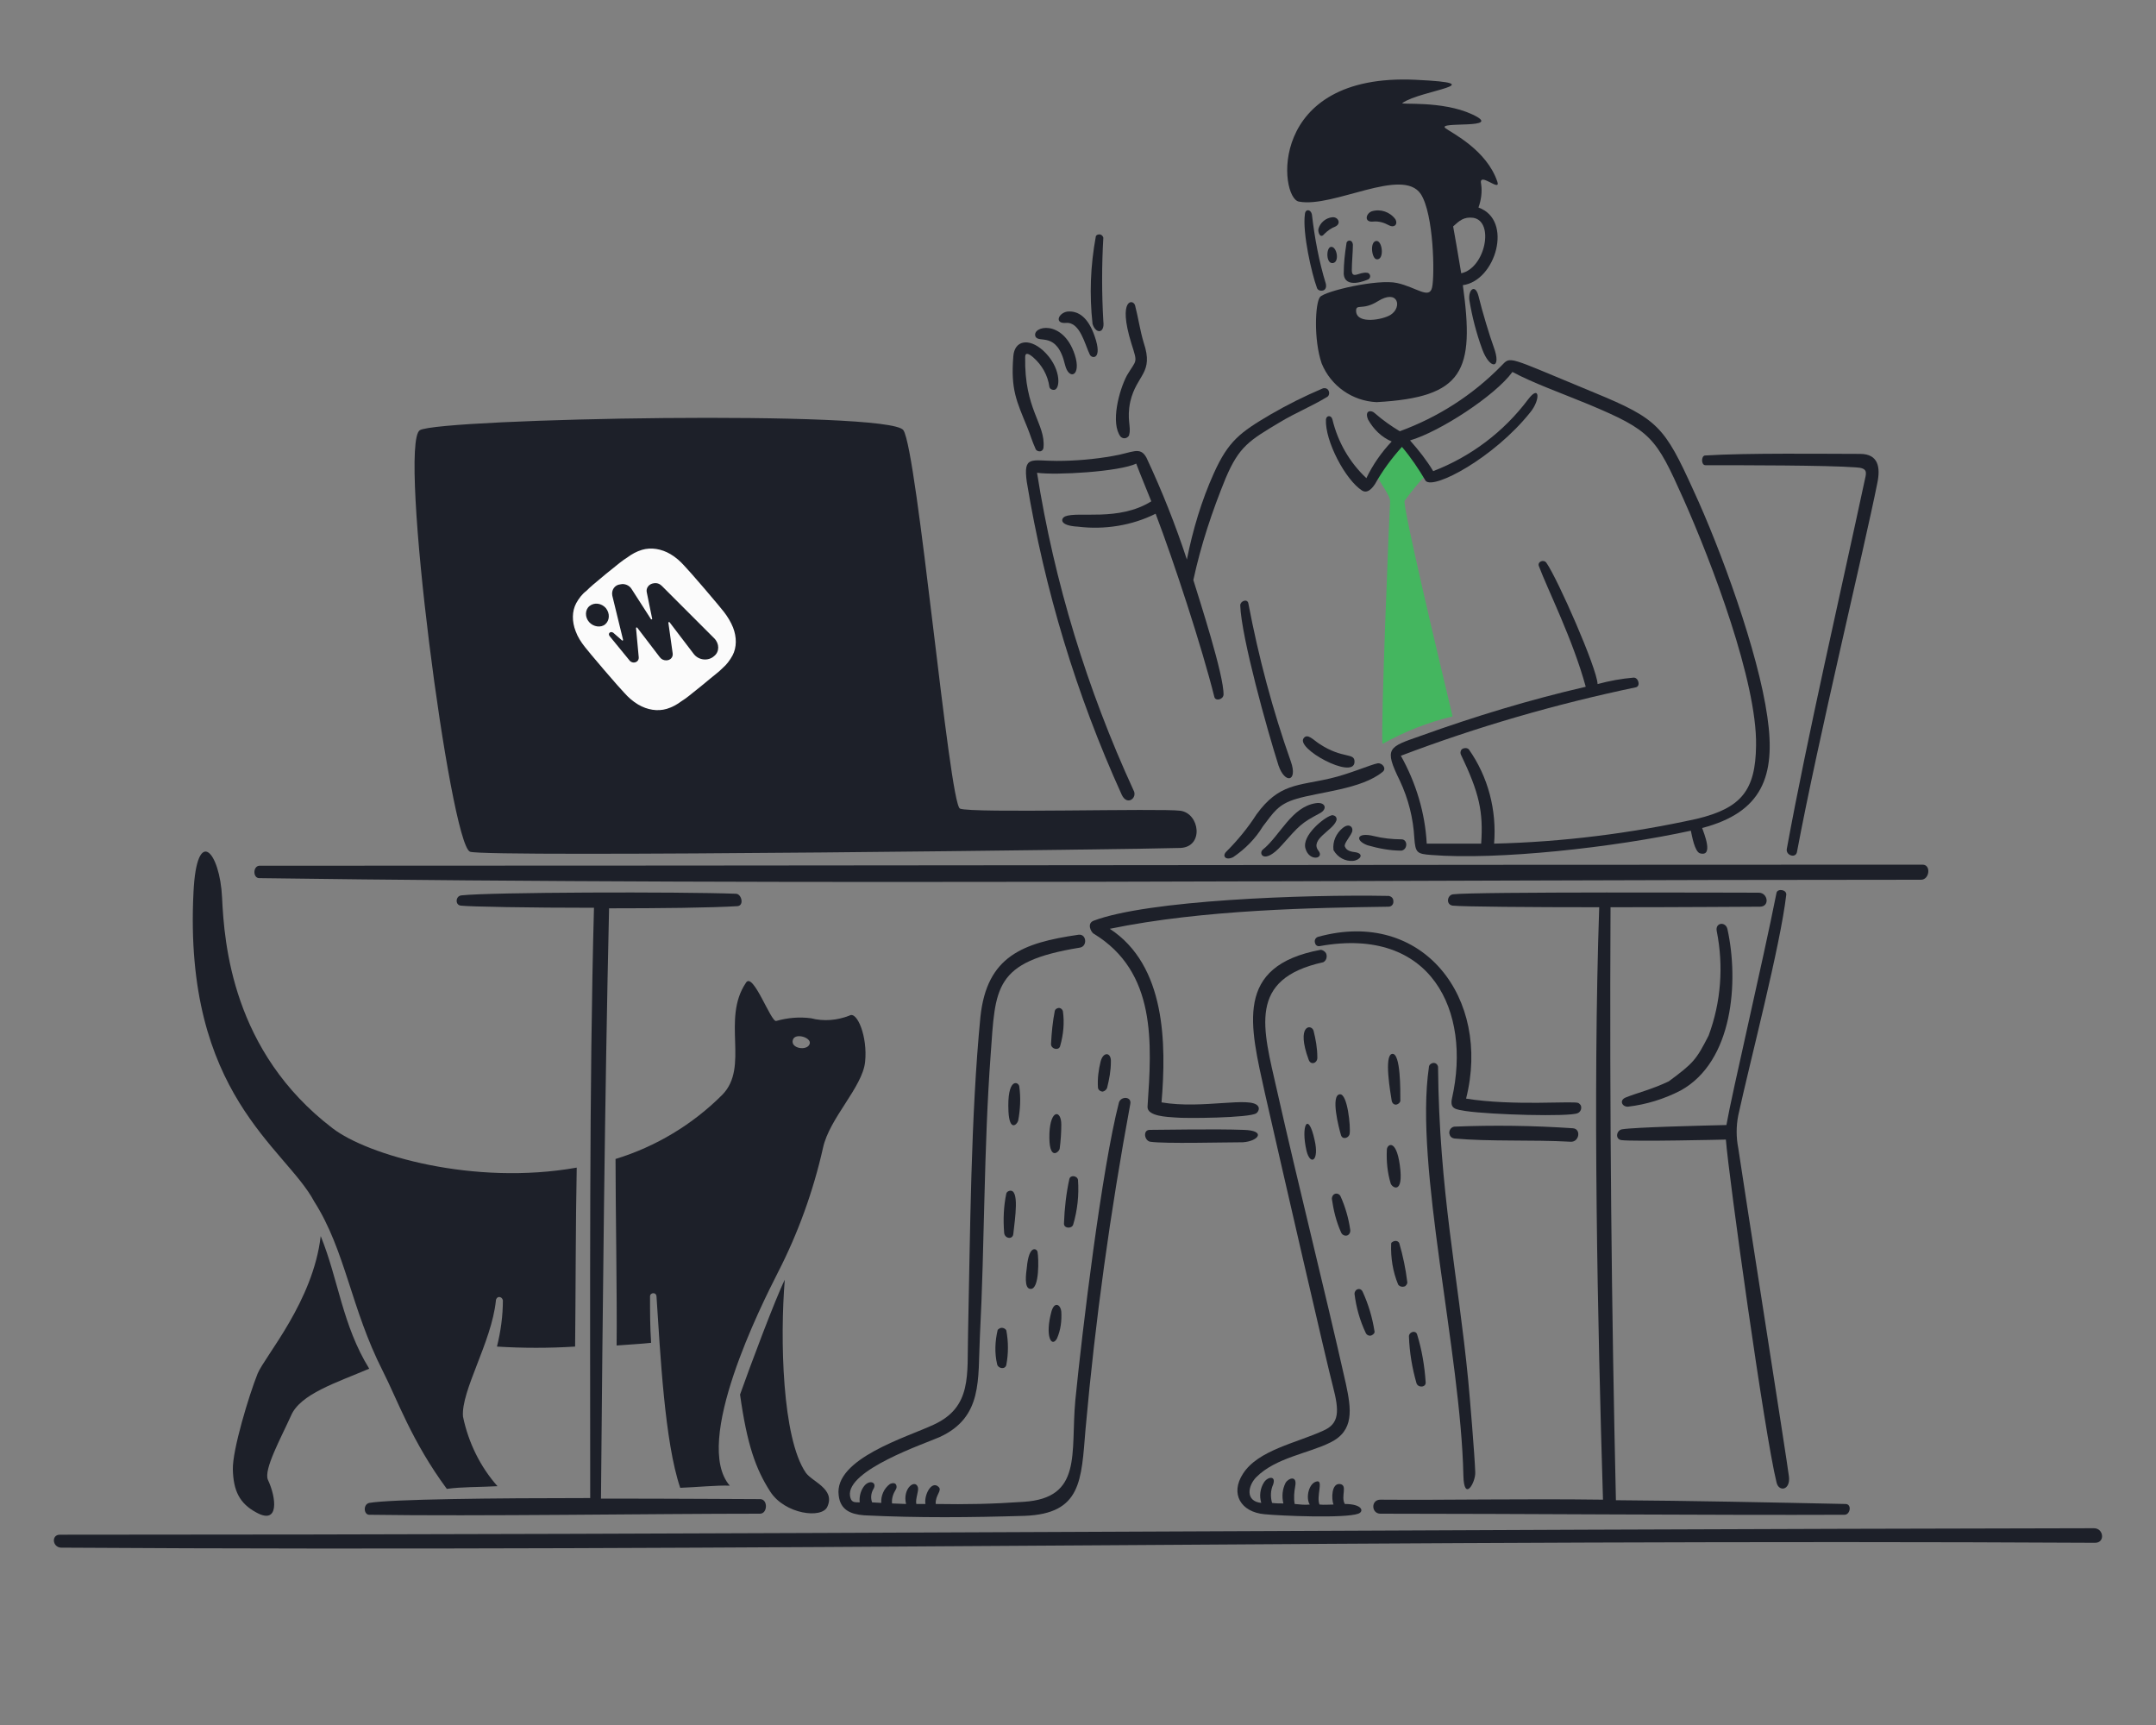
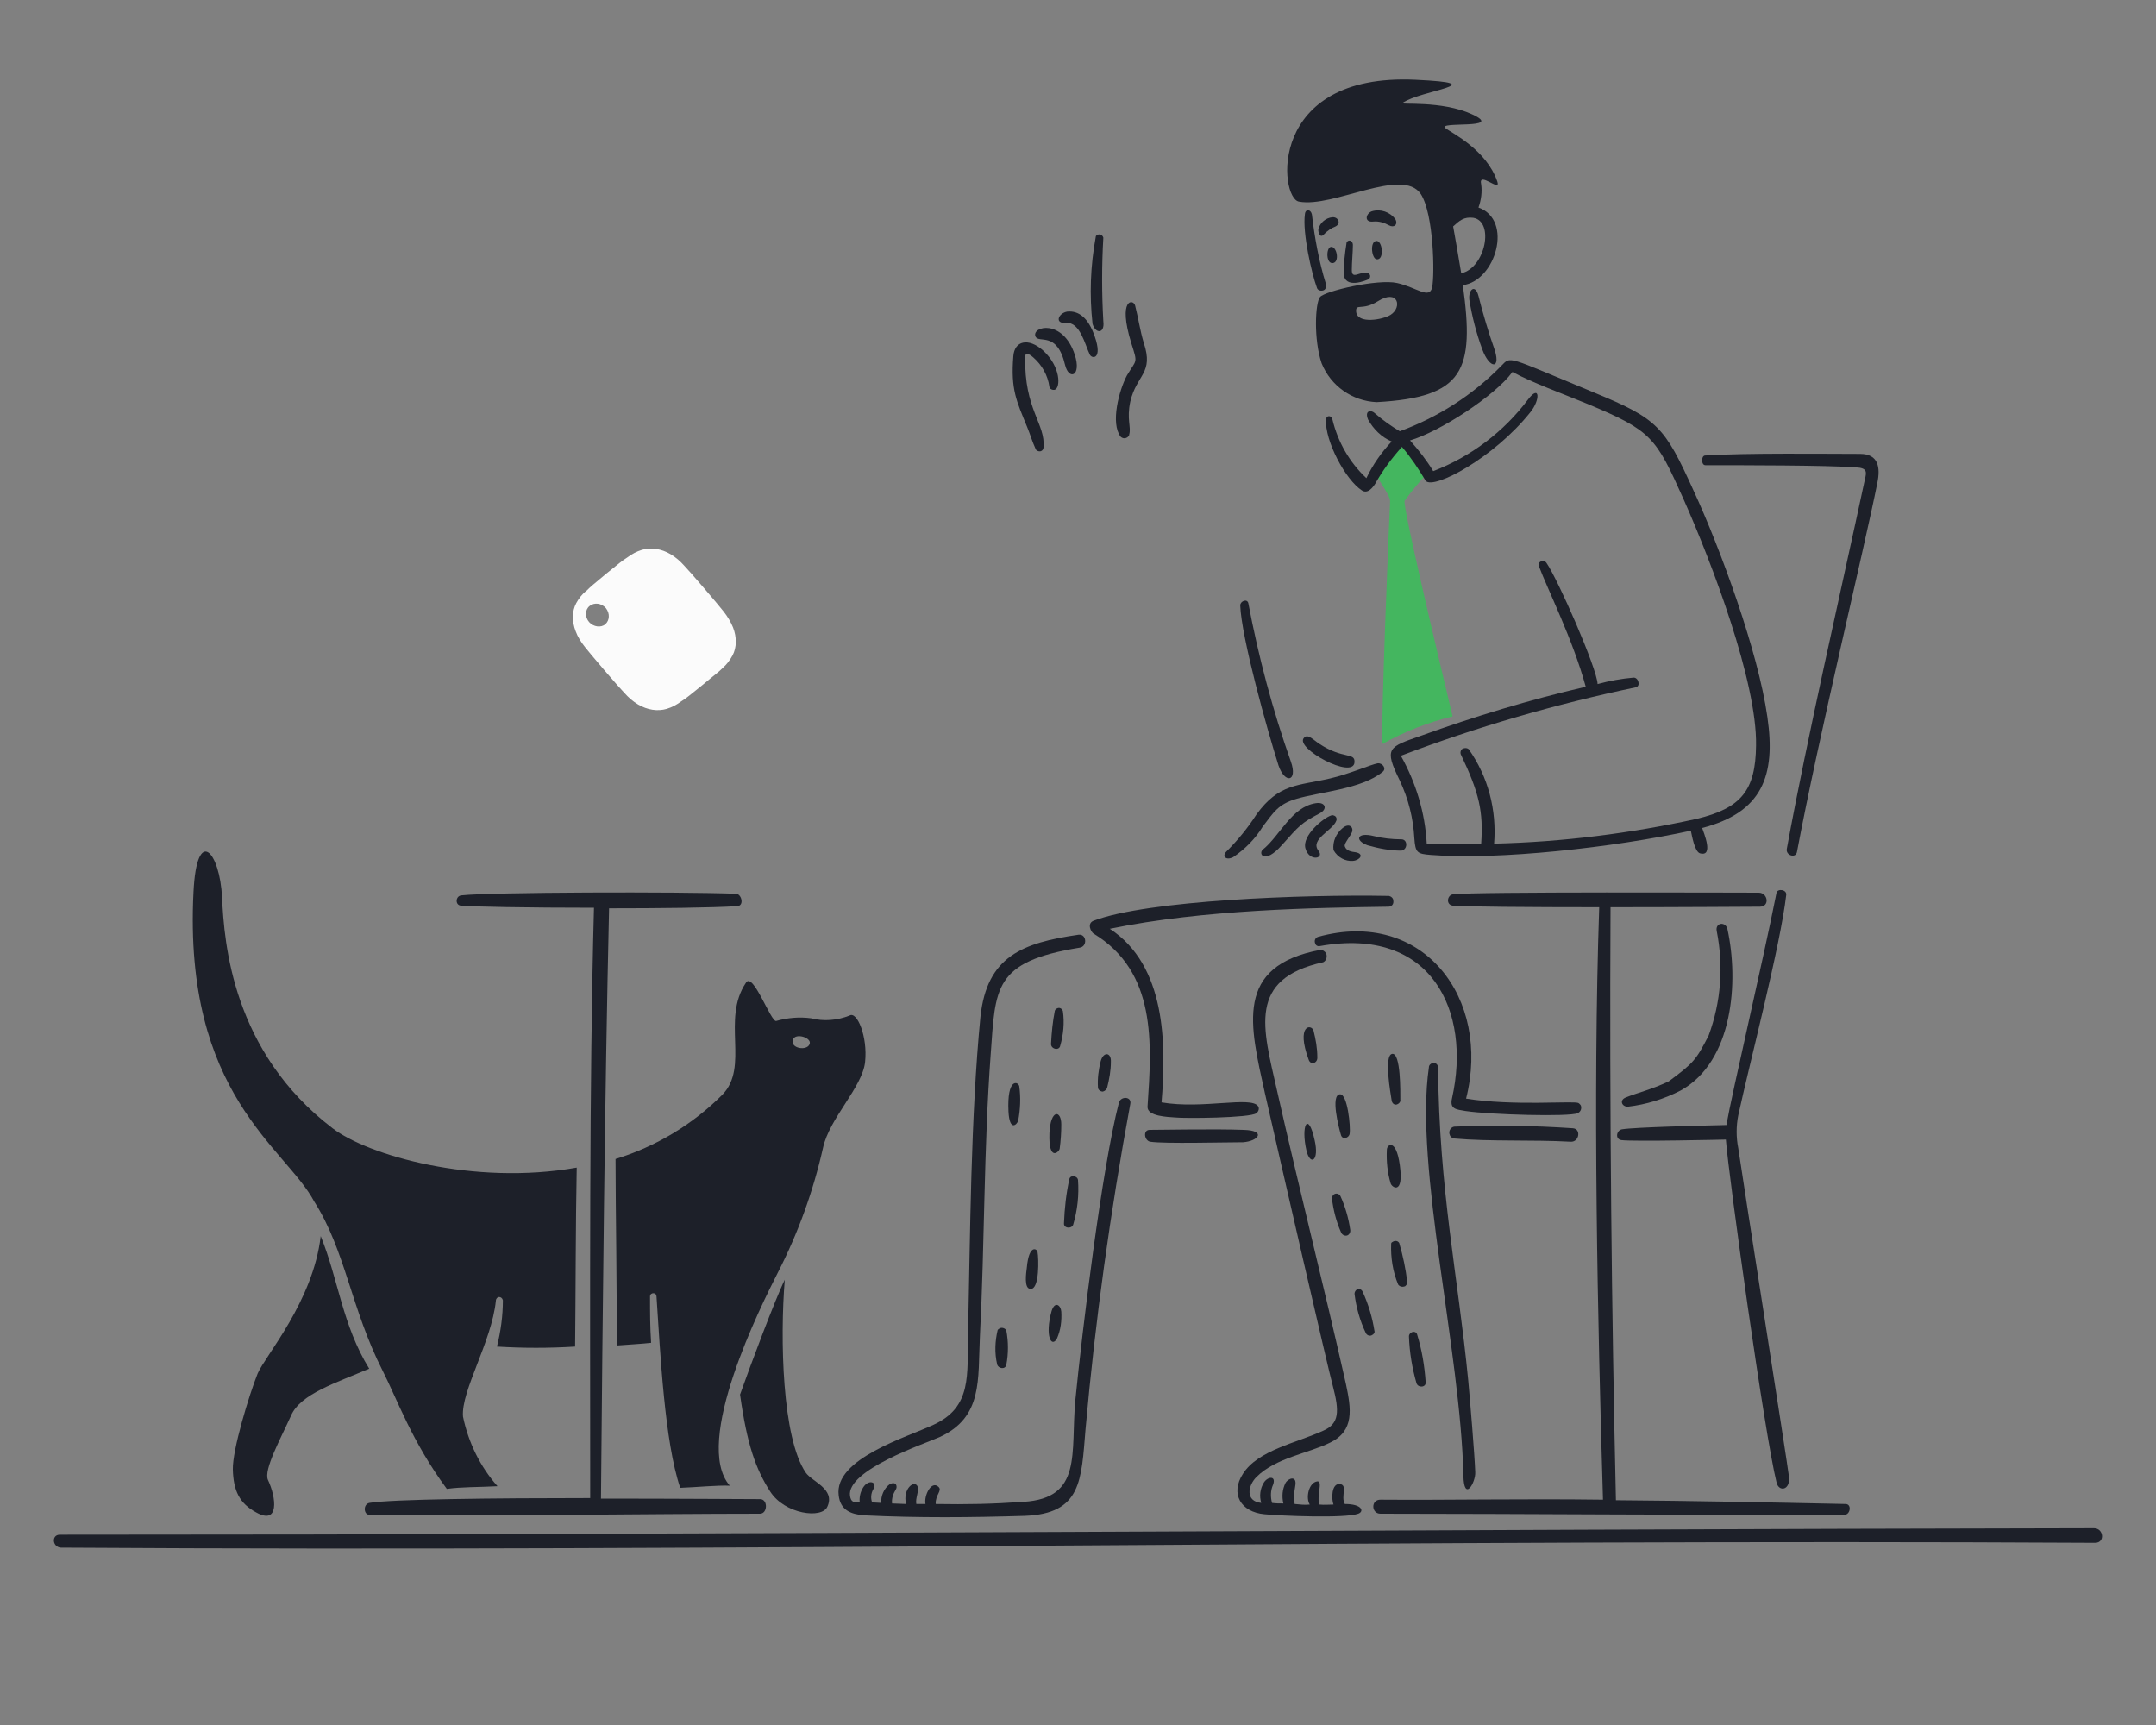
<svg xmlns="http://www.w3.org/2000/svg" id="Work-From-Home-2--Streamline-Brooklyn.svg" x="0px" y="0px" viewBox="0 0 400 320" style="enable-background:new 0 0 400 320;" xml:space="preserve">
  <rect x="0" y="0" width="400" height="320" fill="#808080" stroke="none" />
  <style type="text/css">	.st0{fill:#44B65F;}	.st1{fill:#1D2029;}	.st2{fill-rule:evenodd;clip-rule:evenodd;fill:#FBFBFB;}</style>
  <path class="st0" d="M257.9,93.1c-0.1,1.2-1.8,42.5-1.4,44.9c4.1-2.3,8.4-4,13-5.1c-2.8-11.7-9.3-39-8.9-40c1.3-1.8,2.7-3.5,4.3-5.2 c-1.9-3.2-4-6.1-4.7-6.2s-5.3,5.5-5,6.2C256,89.7,258,91.9,257.9,93.1L257.9,93.1z" />
  <path class="st1" d="M215.5,204.5c0.9-10.9,0.8-25.4-9.6-32.2c17.4-3.6,38.2-3.9,51.7-4.1c0.6,0,1-0.5,0.9-1.1 c0-0.5-0.4-0.8-0.8-0.9c-15.9-0.3-44.8,0.8-54.8,4.6c-1.3,0.5-0.5,2.1,0,2.4c11.7,7.1,10.8,20.3,10,32.1c-0.1,1.8,3.8,1.9,5.1,2 c1.7,0.2,14,0.1,15.1-0.8c0.4-0.3,0.6-0.9,0.3-1.3C232.1,203.3,223.1,205.8,215.5,204.5L215.5,204.5z" />
  <path class="st1" d="M320.5,172.4c-0.3-1.5-2.3-1.3-2,0.3c1.3,6.5,0.8,13.2-1.5,19.4c-2.3,4.5-2.8,5.1-7.4,8.5c-3.4,1.6-5.8,2.1-8,3 c-1.2,0.5-0.7,1.7,0.4,1.7c3.4-0.4,6.7-1.4,9.8-3C321.6,196.9,322.6,182,320.5,172.4z" />
  <path class="st1" d="M292.8,204.6c-1-0.4-12.1,0.6-20.8-0.8c4.7-18.6-8-35.4-27.5-30c-0.5,0.2-0.7,0.7-0.5,1.2 c0.1,0.4,0.5,0.6,0.9,0.5c20.7-3.7,28.1,12.1,24.5,28.2c-0.5,2.1,0.8,2.1,2.5,2.4c4.7,0.7,19.3,1.1,20.8,0.4 c0.5-0.2,0.8-0.8,0.6-1.4C293.2,204.9,293,204.7,292.8,204.6L292.8,204.6z" />
-   <path class="st1" d="M87.2,158c2.9,1.1,127.4-0.5,131.8-0.7s3.6-6.4,0-6.9s-38.9,0.5-40.9-0.4s-7.9-66.4-10.5-70.2s-85.9-2.2-89.7,0 C73.8,82.3,83.5,156.5,87.2,158L87.2,158z M119.5,108.6c4.5-0.9,8.6,3.9,9.3,9.8c0.6,4.4-1.6,9.2-6.3,9.7 C113,129.2,110,110.5,119.5,108.6z" />
  <path class="st1" d="M157.6,188.4c-2.3,0.9-4.8,1.1-7.1,0.5c-2.2-0.3-4.4-0.1-6.5,0.5c-1,0.2-4.3-9.2-5.6-7.1 c-4.6,6.8,0.7,15.6-4.4,20.8c-5.5,5.5-12.3,9.6-19.8,11.9c0,8.9,0.3,25.8,0.2,34.6c2.5-0.2,4.7-0.3,6.4-0.5 c-0.2-2.9-0.2-5.7-0.2-8.6c0-0.4,0.3-0.6,0.6-0.6c0.4,0,0.6,0.3,0.6,0.6c0.7,10.5,1.5,27,4.4,35.5c2.9-0.1,6.8-0.5,9.2-0.4 c-7-8,5.9-33.6,8.9-39.5c3.8-7.4,6.6-15.2,8.4-23.2c1.2-5.5,7.3-11.2,7.8-15.9S159,187.5,157.6,188.4L157.6,188.4z M150.2,193.7 c-0.5,1.3-3.6,0.8-3.1-0.8C147.5,191.5,150.7,192.5,150.2,193.7z" />
  <path class="st1" d="M153.5,279.5c1.5-3.3-2.8-4.6-4-6.3c-4.4-6.4-4.8-24.9-3.9-35.8c-1.7,3.4-6.5,16.2-8.3,21.3 c1.3,9.3,2.9,13.8,5.6,18S152.5,281.8,153.5,279.5L153.5,279.5z" />
  <path class="st1" d="M68.5,253.9c-5-8.1-5.7-16.5-9-24.6c-1.4,12.1-10.3,22.2-11.7,25.5c-1.6,4-4.7,14.2-4.6,17.8 c0.1,3.9,1.2,6.3,4.4,8c4.2,2.3,3.7-2.7,2.1-6.1c-0.8-1.9,2.4-7.7,4.3-11.9C55.7,258.6,62.4,256.5,68.5,253.9L68.5,253.9z" />
  <path class="st1" d="M71,254.3c2.7,5.3,5.4,13.1,11.9,21.9c2.9-0.4,5.7-0.3,9.4-0.5c-3.2-3.6-5.4-8.1-6.4-12.9 c-0.4-4.8,5.3-13.8,6.1-21.5c0-0.4,0.3-0.7,0.6-0.7c0.3,0,0.6,0.2,0.7,0.6c0,2.9-0.4,5.8-1.1,8.6c4.8,0.3,9.7,0.3,14.5,0 c0.1-8.8,0.1-23.7,0.3-33.2c-19.1,3.4-38.8-2.3-45.3-7.3c-18.6-14.2-20.1-34.3-20.5-42.8s-4.7-13.5-5.3-1 C34,203.1,53,212.9,58.3,222.9C64.1,232,65.1,242.7,71,254.3z" />
-   <path class="st1" d="M48.1,162.9c102.3,1.4,206.8,0.3,308.3,0.3c1.6,0,1.9-2.8,0.3-2.8c-101.6,0-208,0.2-308.6,0.2 C46.9,160.7,46.9,162.9,48.1,162.9L48.1,162.9z" />
  <path class="st1" d="M388.5,283.5c-125.4,0.2-252.3,1.2-377.4,1.2c-1.6,0-1.4,2.3,0.2,2.4c125.8,0.8,252-1.6,377.4-0.9 C390.6,286.2,390.3,283.5,388.5,283.5L388.5,283.5z" />
  <path class="st1" d="M249.8,45.2c-0.3,1.9-0.5,3.7-0.5,5.6c0.2,2.9,4.2,1.2,4.6,1c0.3-0.2,0.4-0.6,0.2-0.9c-0.1-0.2-0.3-0.3-0.5-0.3 c-1.4-0.2-2.8,1.3-2.8-0.5c0-1.4,0.2-3.4,0.2-4.7C250.9,44.3,249.8,44.5,249.8,45.2z" />
  <path class="st1" d="M258.9,40.7c-1-1.4-2.8-2-4.4-1.5c-1.1,0.4-1.5,2.1,0.3,1.9c1-0.1,2,0.2,2.9,0.7 C258.6,42.3,259.4,41.7,258.9,40.7z" />
  <path class="st1" d="M255.4,48.1c1.5,0.2,1.1-3.6-0.1-3.4S254.5,48,255.4,48.1z" />
  <path class="st1" d="M246.9,45.8c-0.9,0.2-0.9,3.2,0.4,3S248,45.6,246.9,45.8z" />
  <path class="st1" d="M242.1,39.7c-0.5,3.5,1.3,11.2,2.2,13.6c0.1,0.5,0.6,0.7,1.1,0.6s0.7-0.6,0.6-1.1v-0.1 c-1.3-4.2-2.1-8.6-2.6-12.9C243.2,38.8,242.2,38.7,242.1,39.7L242.1,39.7z" />
  <path class="st1" d="M247.2,40.3c-1.2,0.1-2.3,1-2.6,2.2c-0.1,0.5,0.3,1.9,1.1,0.9c0.6-0.6,1.3-1.1,2.1-1.4 C248.9,41.4,248.2,40.2,247.2,40.3z" />
  <path class="st1" d="M277.1,64.3c-0.7-1.9-2.1-6.5-2.8-9.4c-0.6-2.3-1.9-1.2-1.7,0.7c0.5,3.1,1.3,6.2,2.4,9.2 C276.4,68.6,278.7,68.6,277.1,64.3L277.1,64.3z" />
  <path class="st1" d="M241,37.4c6.4,1.2,19.2-6.5,22.6-1.4c2.4,3.7,2.6,15,2.1,17.3s-2.9,0-6.5-0.8s-13.4,1.5-14.3,2.6 s-1.2,7.9,0.3,12.3c1.7,4.2,5.7,7,10.2,7.2c16.2-0.9,18.2-5.8,16-21.7c6.1-0.8,9.4-12.1,2.9-14.4c0.5-1.4,0.7-2.9,0.5-4.3 c-0.6-2.6,3.7,1.6,3-0.5c-2-5.9-8.4-9-9.6-9.9c-1.9-1.4,11.2,0.3,4.9-2.6c-5.6-2.6-13.6-1.7-12.9-2.1c3.4-2.4,17.3-3.6,2.4-4.3 C235,13.5,237.3,36.8,241,37.4L241,37.4z M258,58.4c-1.4,0.9-6.2,1.8-6.4-0.6c-0.1-1.6,1.1-0.1,4-1.9C259.4,53.5,260.2,57,258,58.4 L258,58.4z M273.3,40.4c4,0.6,2.3,9.3-2.2,10.3c-0.6-3.7-1.2-7-1.5-8.7C270.8,40.9,271.6,40.2,273.3,40.4L273.3,40.4z" />
  <path class="st1" d="M207.9,81c0.4,0.4,1,0.4,1.4,0c0.1-0.1,0.2-0.2,0.2-0.4c0.4-1.4-0.5-2.8,0.2-6.1c1.2-5.1,4.4-5.2,2.5-10.9 c-0.7-2.3-1-4.6-1.6-6.9c-0.3-1.3-3.3-1.4-0.7,7c1.2,3.8,1,2.9-0.8,5.9C207.6,72.4,206,78.5,207.9,81z" />
  <path class="st1" d="M197.8,59.9c2.6-0.2,3.5,4.1,4.4,5.9c0.4,0.8,2.4,0.9,0.9-3.4c-1.2-3.5-3-4.8-5.1-4.6 C196.3,58.1,195.6,60.1,197.8,59.9L197.8,59.9z" />
  <path class="st1" d="M197.6,67.7c0.7,2.9,3.1,2.1,1.8-1.9c-2.2-6.7-8-5.3-7.3-3.4C192.7,63.8,196.1,61.3,197.6,67.7L197.6,67.7z" />
  <path class="st1" d="M192.1,83.2c0.1,0.4,0.6,0.6,1,0.5c0.3-0.1,0.5-0.4,0.5-0.7c0.4-4.4-3.6-7-3.4-16.8c0-0.9,0.7-0.6,1.5,0.1 c1.6,1.4,2.7,3.3,3,5.5c0.1,0.4,0.6,0.6,1,0.5l0,0c1.1-0.4,1.1-4.3-2.2-7.3c-2.7-2.4-5.3-1.8-5.5,1.1c-0.5,6.2,0.6,8.3,2.6,13.2 C191.1,80.5,191.5,81.9,192.1,83.2L192.1,83.2z" />
  <path class="st1" d="M204.7,59.6c-0.3-5.2-0.3-10.4,0-15.5c-0.1-0.4-0.5-0.7-0.9-0.6c-0.2,0-0.5,0.2-0.5,0.4 c-1,5.4-1.2,10.8-0.6,16.2C203.3,62,205,61.9,204.7,59.6z" />
  <path class="st1" d="M260,157.8c1.2-0.2,1.2-2.1,0-2.1c-1.7,0-3.5-0.2-5.1-0.6c-3.2-0.8-3.6,0.8-1.2,1.7 C255.8,157.4,257.9,157.8,260,157.8z" />
  <path class="st1" d="M247.9,152.3c0.2-0.4,0-0.9-0.4-1c-0.2-0.1-0.4-0.1-0.6,0c-1.3,0.4-5.4,3.7-4.7,6.1c0.7,2.5,3.6,1.9,2.4,0.4 C243,155.7,247.2,154.1,247.9,152.3L247.9,152.3z" />
  <path class="st1" d="M251,159.7c1.3-0.1,2.2-1.3,0.5-1.6c-0.7-0.1-1.7-0.2-2-1.1c-0.2-0.6,1.3-2.1,1.4-2.9s-0.7-1.4-1.8-0.5 c-1.2,1-1.9,2.5-1.7,4.1C248.2,159.1,249.6,159.8,251,159.7L251,159.7z" />
  <path class="st1" d="M227.5,158c-0.8,0.8-0.1,1.7,1.3,1c2.2-1.5,4.1-3.4,5.5-5.7c2-2.6,2.8-4.1,6.2-5.1c4.3-1.3,12.1-1.8,16-5 c0.8-0.6,0-1.7-0.9-1.6c-1.2,0.2-5.3,2-8.8,2.8c-6,1.4-9.5,0.9-13.7,6.7C231.5,153.6,229.6,155.9,227.5,158L227.5,158z" />
  <path class="st1" d="M251.3,141.4c0.1-1.9-2.1-0.5-6.5-3.4c-1.1-0.7-2.2-2-2.9-1.1C240.2,138.8,251.1,144.7,251.3,141.4z" />
  <path class="st1" d="M237.8,156.8c3.3-3.7,3.6-4.1,7-5.9c1.6-0.8,1.1-2.2-0.7-1.9c-4.5,0.7-6.6,6-9.8,8.6 C233.4,158.3,234.5,160.5,237.8,156.8L237.8,156.8z" />
  <path class="st1" d="M239.5,141.3c-3.4-9.6-6-19.4-7.9-29.4c-0.2-0.9-1.5-0.4-1.5,0.4c0.2,5.9,5,23.1,7.1,29.7 C238.4,145.5,240.8,145,239.5,141.3L239.5,141.3z" />
  <path class="st1" d="M255,76.6c-0.5-0.5-1.9-0.6-1.2,1.2c1,1.8,2.5,3.3,4.4,4.1c-1.9,2-3.5,4.3-4.7,6.8c-3.1-2.9-5.3-6.7-6.3-10.9 c-0.2-0.8-1.1-0.8-1.2,0c-0.2,4,3.6,11.2,6.7,13.2c0.8,0.5,1.6,0,2.4-1.2c1.4-2.5,3.1-4.8,5-6.9c1.7,2,3.1,4.1,4.4,6.3 c1.5,1.7,12.7-4.3,19.4-12.7c1.9-2.3,1.8-5.3-0.4-2.4c-4.5,6-10.6,10.6-17.6,13.3c-1.2-2-2.7-3.9-4.3-5.7c5.5-1.6,15.8-8.3,19-12.7 c3.7,2,9,3.9,14.1,6c11.7,4.9,12.5,6.1,17.6,17.5c5.3,11.9,13.7,34,13.5,45.8c-0.1,8.3-2.7,11.6-11,13.6 c-12.3,2.7-24.9,4.3-37.6,4.6c0.5-6.2-1.1-12.4-4.7-17.5c-0.3-0.3-0.9-0.3-1.3,0c-0.2,0.2-0.3,0.6-0.2,0.9 c3.5,7.3,4.2,10.7,3.8,16.6h-10.1c-0.3-5.7-2-11.3-4.8-16.3c14.2-5.4,28.8-9.6,43.6-12.7c0.9-0.2,0.5-1.8-0.4-1.8 c-2.3,0.2-4.5,0.6-6.7,1.2c-0.1-2.9-7.4-19.5-9.5-22.5c-0.5-0.7-1.7-0.2-1.4,0.6c1.6,4.3,6.3,13.6,8.7,22.4 c-10.4,2.4-20.6,5.5-30.6,9.1c-6,2.1-6.9,2.2-3.9,8.3c1.6,3.4,2.5,7,2.7,10.7c0.2,2.7,0.5,2.9,3.1,3.1c12.4,1,34-1.4,48.2-4.5 c0.2,0.9,0.7,3.9,1.7,4.2c2.6,0.7,0.7-3.8,0.4-4.7c11.1-2.9,13.7-9.6,12.1-20.6c-1.7-12.1-8.7-31.2-13.7-42 c-5.4-11.9-6.6-13.3-18.5-18.2c-16.5-6.8-15.3-6.8-17.2-4.9c-5.3,5.4-11.7,9.5-18.8,12.1C258.2,79.1,256.6,78,255,76.6L255,76.6z" />
-   <path class="st1" d="M190.5,89.4c3.3,20,9.2,39.5,17.6,58c1,2.2,3,0.6,2.2-0.8c-8.6-18.7-14.7-38.6-17.9-58.9 c3.5,0.5,15.3-0.2,18.4-1.7c0.9,2.4,1.9,4.7,2.8,7c-6.1,3.8-13.6,1.8-16,2.8c-0.7,0.3-1.3,1.7,2.4,1.9c4.9,0.6,10-0.2,14.4-2.4 c3.4,8.9,8.6,24.8,10.9,34c0.2,0.8,1.6,0.5,1.7-0.4c0.1-3.6-4.5-17.7-5.6-21.3c1.4-6.5,3.5-12.8,6-18.9c2.5-5.9,4.4-7,10.1-10.4 c2.8-1.7,5.8-2.9,8.6-4.6c0.5-0.2,0.6-0.8,0.4-1.2c-0.2-0.5-0.8-0.6-1.2-0.4l0,0c-3.3,1.4-6.5,3-9.6,4.8c-5.6,3.3-7.8,4.9-10.5,10.9 c-2.3,5.1-3.9,10.5-5,16c-2.1-6.4-4.6-12.7-7.5-18.9c-1.2-2.2-2.6-0.9-6.3-0.3c-3.4,0.6-6.9,0.9-10.4,0.9 C191.4,85.5,189.8,84.4,190.5,89.4L190.5,89.4z" />
  <path class="st1" d="M256.1,280.8c24.9,0,62.6,0.3,86.1,0.2c1.1,0,1.4-2,0.2-2c-14.2-0.3-28.7-0.6-42.6-0.7 c-0.8-34.5-1.2-72.3-1-110c13,0,25.8-0.1,27.7-0.1s1.5-2.6-0.2-2.6c-3.6,0-52.9-0.2-56.7,0.3c-1.1,0.1-1.4,1.9-0.1,2.1 c1.9,0.2,14.4,0.3,27.2,0.3c-1.2,35.1-0.3,77,0.7,109.9c-14.8-0.2-28.9,0.1-41.3,0C254.3,278.2,254.4,280.8,256.1,280.8L256.1,280.8 z" />
  <path class="st1" d="M68.5,281c20.2,0.3,52.7-0.2,72.5-0.2c1.4,0,1.5-2.6,0.1-2.7c-2.7,0-15.4-0.1-29.6-0.1 c0.3-34.3,0.7-74.8,1.5-109.5c9.4,0,18.8-0.1,23.8-0.4c1.3-0.1,0.8-2.2-0.2-2.3c-10.5-0.4-45.8-0.3-51,0.3c-1.1,0.1-1.2,1.8-0.1,1.9 c1.6,0.2,12.8,0.4,24.7,0.4c-0.9,33-0.7,73.3-0.7,109.5c-17.7,0-36.9,0.2-41,0.9C67.3,279.1,67.5,281,68.5,281L68.5,281z" />
  <path class="st1" d="M230.7,209.6c-4.9-0.2-15.6,0-17.4,0c-1.3,0-1,2,0.1,2.2c2.7,0.4,13.7,0.1,17.2,0.1 C233.5,211.7,235,209.7,230.7,209.6z" />
  <path class="st1" d="M331.4,166c0.1-1-1.6-1.2-1.8-0.4c-2.6,13.1-8.3,37.3-9.3,43.1c-4.1,0.1-17.1,0.4-19.4,0.8 c-1,0.2-1.3,1.8-0.1,2c2.3,0.3,19.4-0.1,19.4-0.1c0.5,6.7,7.2,54.8,9.4,63.6c0.4,1.8,2.6,1.5,2.3-1.1s-8.4-54-9.4-60.9 c-0.4-2-0.4-4.1,0-6.1C324.7,196.8,330.3,175.5,331.4,166z" />
  <path class="st1" d="M291.4,211.8c1.6,0.1,2-2.4,0.4-2.5c-7.3-0.5-14.7-0.6-22-0.3c-0.6,0.1-1,0.7-0.9,1.3c0.1,0.5,0.4,0.8,0.9,0.9 C276.5,211.8,284.3,211.4,291.4,211.8L291.4,211.8z" />
  <path class="st1" d="M316.4,86.3c7,0,22.6,0,27.9,0.4c2.2,0.1,2,0.9,1.7,2.2c-4.5,21-10.7,47.8-14.5,68.6c-0.2,1.2,1.7,1.8,1.9,0.5 c4-21.3,12.4-55.9,14.9-68.4c0.6-2.9,0.2-5.4-3.2-5.4c-6.1,0-21.2-0.2-28.8,0.3C315.6,84.6,315.6,86.3,316.4,86.3z" />
  <path class="st1" d="M185.1,246.7c-0.5,2.1-0.6,4.3-0.1,6.4c0.2,0.8,1.5,1,1.7,0.1c0.4-2.1,0.4-4.3,0-6.4c-0.2-0.4-0.8-0.6-1.2-0.4 C185.3,246.5,185.2,246.6,185.1,246.7L185.1,246.7z" />
  <path class="st1" d="M160.3,281.1c10.1,0.5,19.8,0.4,29.8,0.1c10.6-0.4,10.5-6.6,11.3-16.1c1.8-20.2,4.6-40.3,8.3-60.3 c0.3-1.4-1.7-1.5-2.1-0.3c-3.2,12.4-6.8,42.2-8.1,55.3c-0.9,9.8,1.4,18.1-9.6,18.8c-5.8,0.4-10.6,0.5-16.3,0.4 c-0.1-1.7,1.3-2.5,0.5-3.2c-1.3-1.2-2.7,1.6-2.4,3.2H170c-0.2-1,0.5-2.4,0.3-3.1c-0.5-1.6-2.9,0.2-2.2,3.1l-2.6-0.1 c-0.1-0.9,0.2-1.8,0.7-2.6c0.3-0.4,0.2-1.6-1.1-1c-1.1,0.8-1.7,2.2-1.6,3.5l-1.7-0.1c-0.3-0.8-0.2-1.7,0.2-2.4 c0.9-1.4-0.9-2-1.9-0.3c-0.5,0.8-0.7,1.8-0.6,2.7c-1.1,0-1.6,0-1.8-1.2c-0.7-4.8,13.9-9.7,16.6-10.9c8.1-3.7,7.1-10.7,7.5-18.7 c0.9-17.4,0.7-34.7,2-52.3c0.9-12.4,0.5-17.2,16.5-19.8c1.5-0.2,1.3-2.6-0.2-2.4c-10.4,1.5-17,4-18.2,15.2 c-1.8,18.4-1.9,40.3-2.3,58.9c-0.2,7.5,0.8,13.5-6.4,16.8c-4.9,2.3-18.5,6.3-17.6,13.1C155.9,280.1,157.8,280.9,160.3,281.1 L160.3,281.1z" />
  <path class="st1" d="M196.1,248.3c0.7-1.6,0.9-3.3,0.8-5c-0.1-1.2-1.2-2-1.8-0.1C193.8,247.9,195.1,250.1,196.1,248.3z" />
  <path class="st1" d="M199.1,227.2c0.8-2.7,1.1-5.5,0.9-8.3c-0.1-0.8-1.4-1-1.6-0.2c-0.6,2.7-0.9,5.5-1,8.2 C197.3,227.9,198.8,228,199.1,227.2L199.1,227.2z" />
  <path class="st1" d="M196.6,213.1c0.2-1.5,0.3-3,0.3-4.5c0-2.7-2-2.9-2.2,1.6C194.5,215.6,196.5,213.7,196.6,213.1z" />
  <path class="st1" d="M190.5,235.2c-0.1,0.8-0.6,3.9,0.7,3.9c1.7,0.1,1.5-5.8,1.3-6.8C192.5,231.7,190.9,230.6,190.5,235.2 L190.5,235.2z" />
  <path class="st1" d="M188.9,207.9c0.4-2.1,0.5-4.3,0.2-6.4c-0.2-0.9-2.3-1.6-2,4.7C187.3,210,188.7,208.6,188.9,207.9L188.9,207.9z" />
  <path class="st1" d="M197.2,187.6c-0.1-0.4-0.5-0.7-0.9-0.6c-0.3,0.1-0.5,0.2-0.6,0.5c-0.4,2-0.6,4.1-0.7,6.1 c-0.1,1,1.5,1.4,1.7,0.4C197.3,191.9,197.5,189.7,197.2,187.6z" />
  <path class="st1" d="M205.4,201.8c0.4-1.6,0.7-3.2,0.7-4.8c0.1-1.8-1.4-2-1.9-0.1c-0.4,1.6-0.6,3.2-0.5,4.8c0,0.5,0.5,0.8,0.9,0.8 C205,202.4,205.3,202.1,205.4,201.8L205.4,201.8z" />
-   <path class="st1" d="M188,228.9c0.3-2.8,1.2-8.4-0.7-8c-0.3,0.1-0.5,0.2-0.6,0.5c-0.5,2.4-0.6,4.8-0.4,7.3 C186.4,229.8,187.9,230,188,228.9L188,228.9z" />
  <path class="st1" d="M250.4,210.3c0.2-1.3-0.4-7.4-1.8-7.3c-1.8,0.1-0.2,6.3,0.2,7.6C249.1,211.5,250.3,211.1,250.4,210.3z" />
  <path class="st1" d="M258,219.5c0.2,0.8,2.5,2.3,1.7-3.4c-0.7-5-2.4-3.8-2.4-2.8C257.2,215.4,257.4,217.5,258,219.5L258,219.5z" />
  <path class="st1" d="M258.1,230.7c-0.1,2.6,0.3,5.2,1.3,7.6c0.3,0.4,0.8,0.5,1.3,0.3c0.2-0.2,0.4-0.4,0.4-0.7 c-0.3-2.5-0.8-4.9-1.5-7.3c-0.2-0.4-0.7-0.5-1.1-0.3C258.3,230.4,258.1,230.5,258.1,230.7L258.1,230.7z" />
  <path class="st1" d="M259.8,204c0-1.4,0.1-8.7-1.5-8.5s-0.3,7.4-0.1,8.7c0.1,0.5,0.5,0.8,0.9,0.7S259.9,204.4,259.8,204L259.8,204 L259.8,204z" />
  <path class="st1" d="M265.1,198c-2.7,18.4,5.9,52.8,6.4,75.7c0.1,5.1,2.3,1.3,2.2-0.6c-0.1-3.1-1-13.8-1.3-17 c-1.9-19.5-5.4-35.1-5.6-58.2c-0.1-0.5-0.5-0.8-1-0.7C265.4,197.3,265.1,197.6,265.1,198z" />
  <path class="st1" d="M264.5,256.4c-0.2-3-0.7-6-1.6-8.9c-0.3-0.8-1.5-0.4-1.5,0.4c0.1,3,0.6,5.9,1.4,8.7 C263.1,257.5,264.6,257.4,264.5,256.4L264.5,256.4z" />
  <path class="st1" d="M234.6,280.9c3.1,0.3,14.9,0.8,17.4-0.1c1.1-0.4,0.8-1.8-2.5-1.8c-0.8-1.4,0.6-3.5-0.9-3.7 c-1.6-0.2-1.6,2.8-1.2,3.8c-0.8,0-1.7,0.1-2.6,0c-0.6-1.5,0.7-4.4-0.4-4.3c-1.6,0.2-2.2,3.1-1.4,4.3c-0.9,0.1-1.8,0-2.8-0.1 c-0.2-1.1-0.1-2.2,0.1-3.3c0.4-2.1-1.3-1.5-1.8-0.6c-0.6,1.2-0.7,2.5-0.4,3.8c-0.7,0-1.4,0-2.1-0.1c-0.3-1.1-0.3-2.3,0.2-3.4 c0.6-1.7-1-1.5-1.7-0.4s-0.9,2.5-0.5,3.8c-3-0.3-2.5-3.2-0.9-4.8c3.6-3.6,9.7-4.4,13.7-6.4c4.5-2.2,3.9-6.2,2.9-10.9 c-4.1-18.2-8.7-36.3-12.8-54.5c-2.6-11.5-5.5-20.6,8.6-23.7c0.6-0.3,0.8-1.1,0.5-1.7c-0.2-0.3-0.6-0.6-1-0.6 c-16.1,3-13.1,14-10.3,26.7c3,13.2,11.6,50.6,12.6,54.3c1.2,4.6,1.2,6.9-1.8,8.2c-5,2.3-12.1,3.6-14.9,8 C228.2,277.1,230.2,280.5,234.6,280.9L234.6,280.9z" />
  <path class="st1" d="M242.4,213.5c0.7,2.8,2.4,1.9,1.5-2C242.7,206,241.3,208.8,242.4,213.5z" />
  <path class="st1" d="M243.7,191.2c-0.4-1.3-3.3-1.1-0.9,5.4c0.4,1.1,1.7,0.6,1.6-0.5C244.4,194.4,244.1,192.8,243.7,191.2 L243.7,191.2z" />
  <path class="st1" d="M255,246.9c-0.4-2.5-1.1-4.9-2.2-7.3c-0.2-0.4-0.6-0.6-1-0.4c-0.3,0.1-0.5,0.5-0.5,0.8c0.3,2.5,1,5,2.1,7.3 c0.2,0.4,0.7,0.6,1.1,0.4C254.9,247.5,255.1,247.2,255,246.9z" />
  <path class="st1" d="M247.1,222.4c0.3,2.1,0.8,4.2,1.7,6.2c0.2,0.5,0.7,0.7,1.1,0.6c0.4-0.1,0.7-0.6,0.6-1.1 c-0.3-2.1-0.9-4.2-1.8-6.2c-0.2-0.4-0.7-0.6-1.1-0.4S247.1,222.1,247.1,222.4L247.1,222.4z" />
  <path class="st2" d="M112.5,106.4c2.5-2,2.8-2.3,3.9-3c0.8-0.6,1.7-1.1,2.7-1.4c1.7-0.5,3.6-0.2,5.3,0.8c1,0.6,1.8,1.3,2.6,2.2 c1,1.1,1.3,1.4,3.7,4.2c2.4,2.8,2.7,3.2,3.6,4.3c0.7,0.9,1.3,1.9,1.7,2.9c0.7,1.8,0.7,3.7-0.1,5.2c-0.5,0.9-1.1,1.7-1.8,2.3 c-0.9,0.9-1.3,1.1-3.8,3.2c-2.5,2-2.8,2.3-3.9,3c-0.8,0.6-1.7,1.1-2.7,1.4c-1.7,0.5-3.6,0.2-5.3-0.8c-1-0.6-1.8-1.3-2.6-2.2 c-1-1.1-1.3-1.4-3.7-4.2c-2.4-2.8-2.7-3.2-3.6-4.3c-0.7-0.9-1.3-1.8-1.7-2.9c-0.7-1.8-0.7-3.7,0.1-5.2c0.5-0.9,1.1-1.7,1.9-2.3 C109.7,108.7,110,108.5,112.5,106.4L112.5,106.4z M109.4,112.4c-0.9,0.7-0.9,2.1-0.1,3c0.8,0.9,2.2,1.1,3,0.4c0.8-0.7,0.9-2,0.1-3 C111.6,111.9,110.3,111.7,109.4,112.4z" />
-   <path class="st1" d="M118.5,121.9l-0.5-5.4c0-0.1,0.1-0.1,0.2-0.1l4.2,5.5c0.3,0.4,0.7,0.6,1.2,0.6c0.8,0,1.3-0.6,1.2-1.3l-0.8-5.7 c0-0.1,0.1-0.1,0.2-0.1l4.5,5.9c0.9,1.2,2.7,1.4,3.8,0.4c1-0.8,1-2.3,0-3.3l-9.7-9.7c-0.4-0.4-0.9-0.6-1.5-0.5 c-0.9,0.1-1.5,0.9-1.3,1.7l1,4.9c0,0.1-0.1,0.1-0.2,0.1l-3.6-5.6c-0.4-0.7-1.3-1.1-2.1-0.9c-1.1,0.1-1.7,1.1-1.5,2.1l2,8.2 c0,0.1-0.1,0.2-0.2,0.1l-1.6-1.4c-0.5-0.4-1.1,0.1-0.7,0.6l3.6,4.4C117.3,123.3,118.6,122.9,118.5,121.9L118.5,121.9L118.5,121.9z" />
</svg>